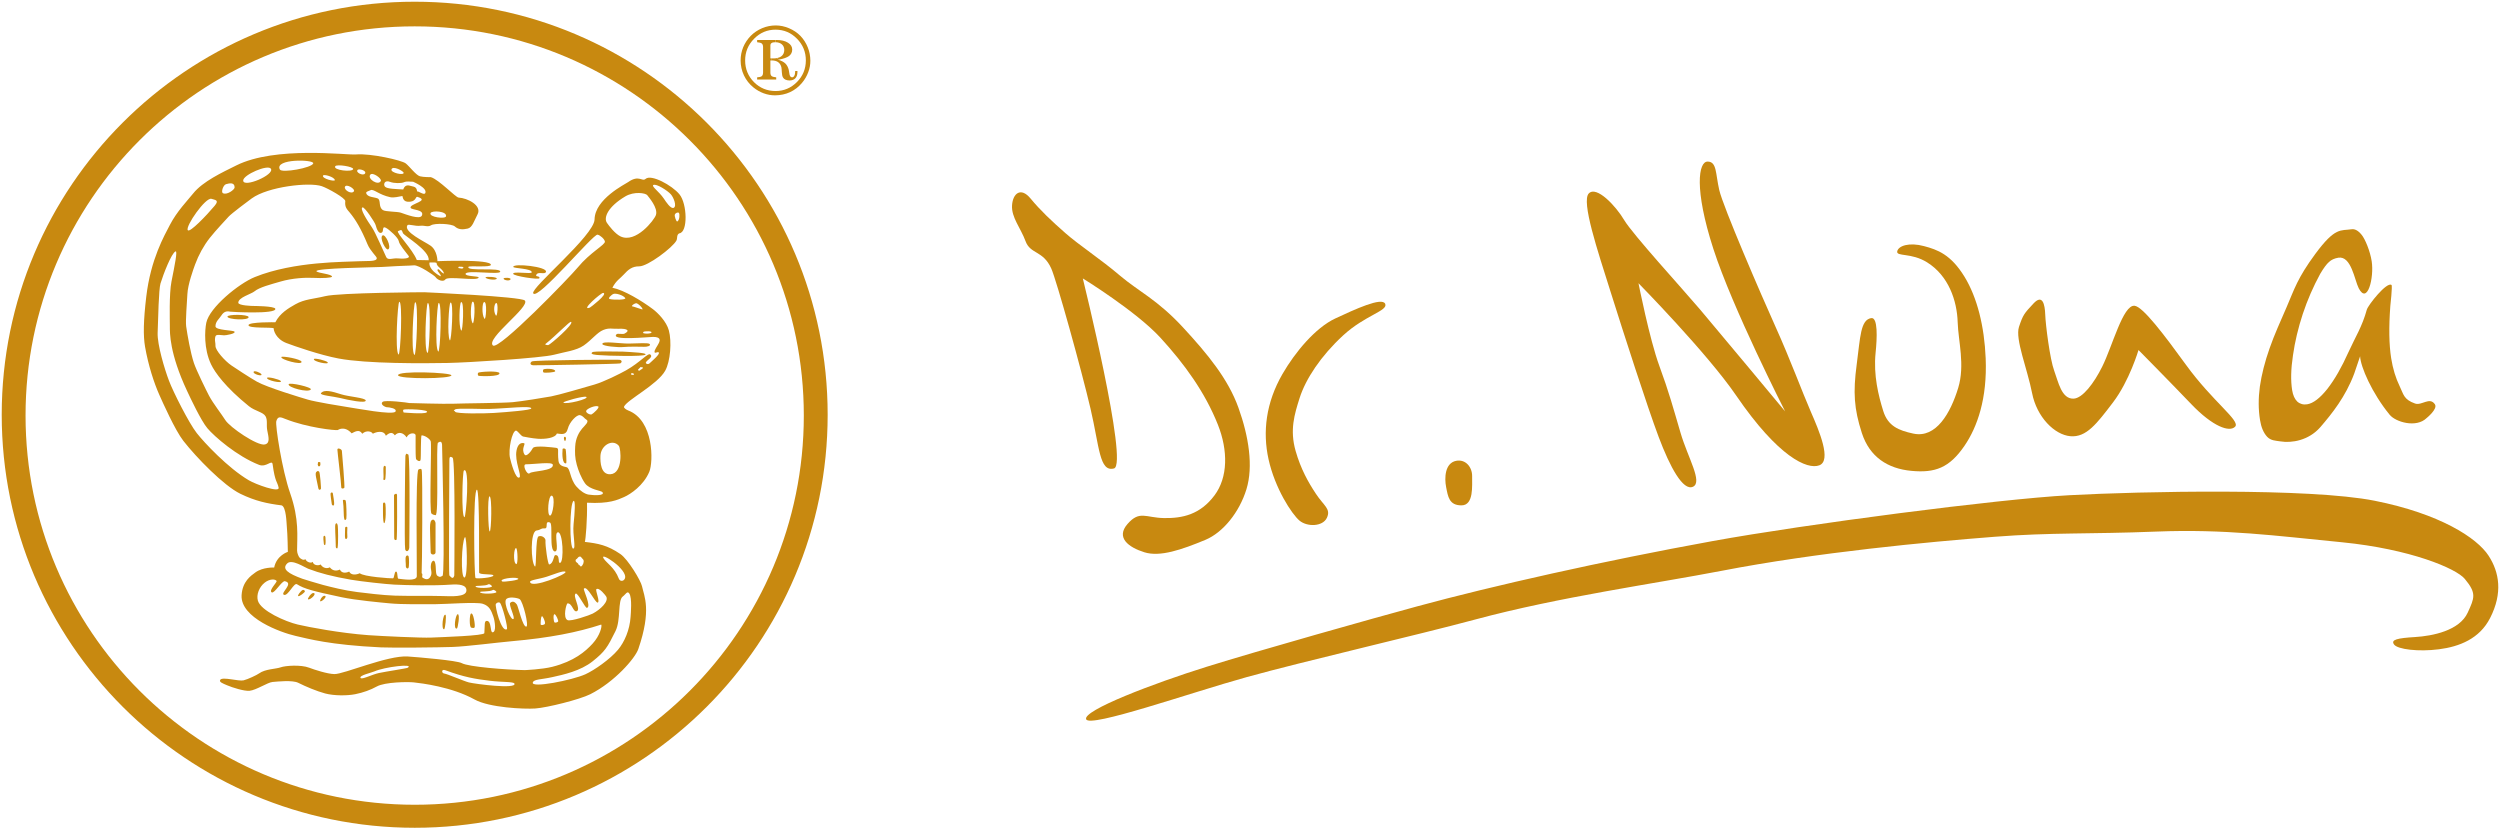
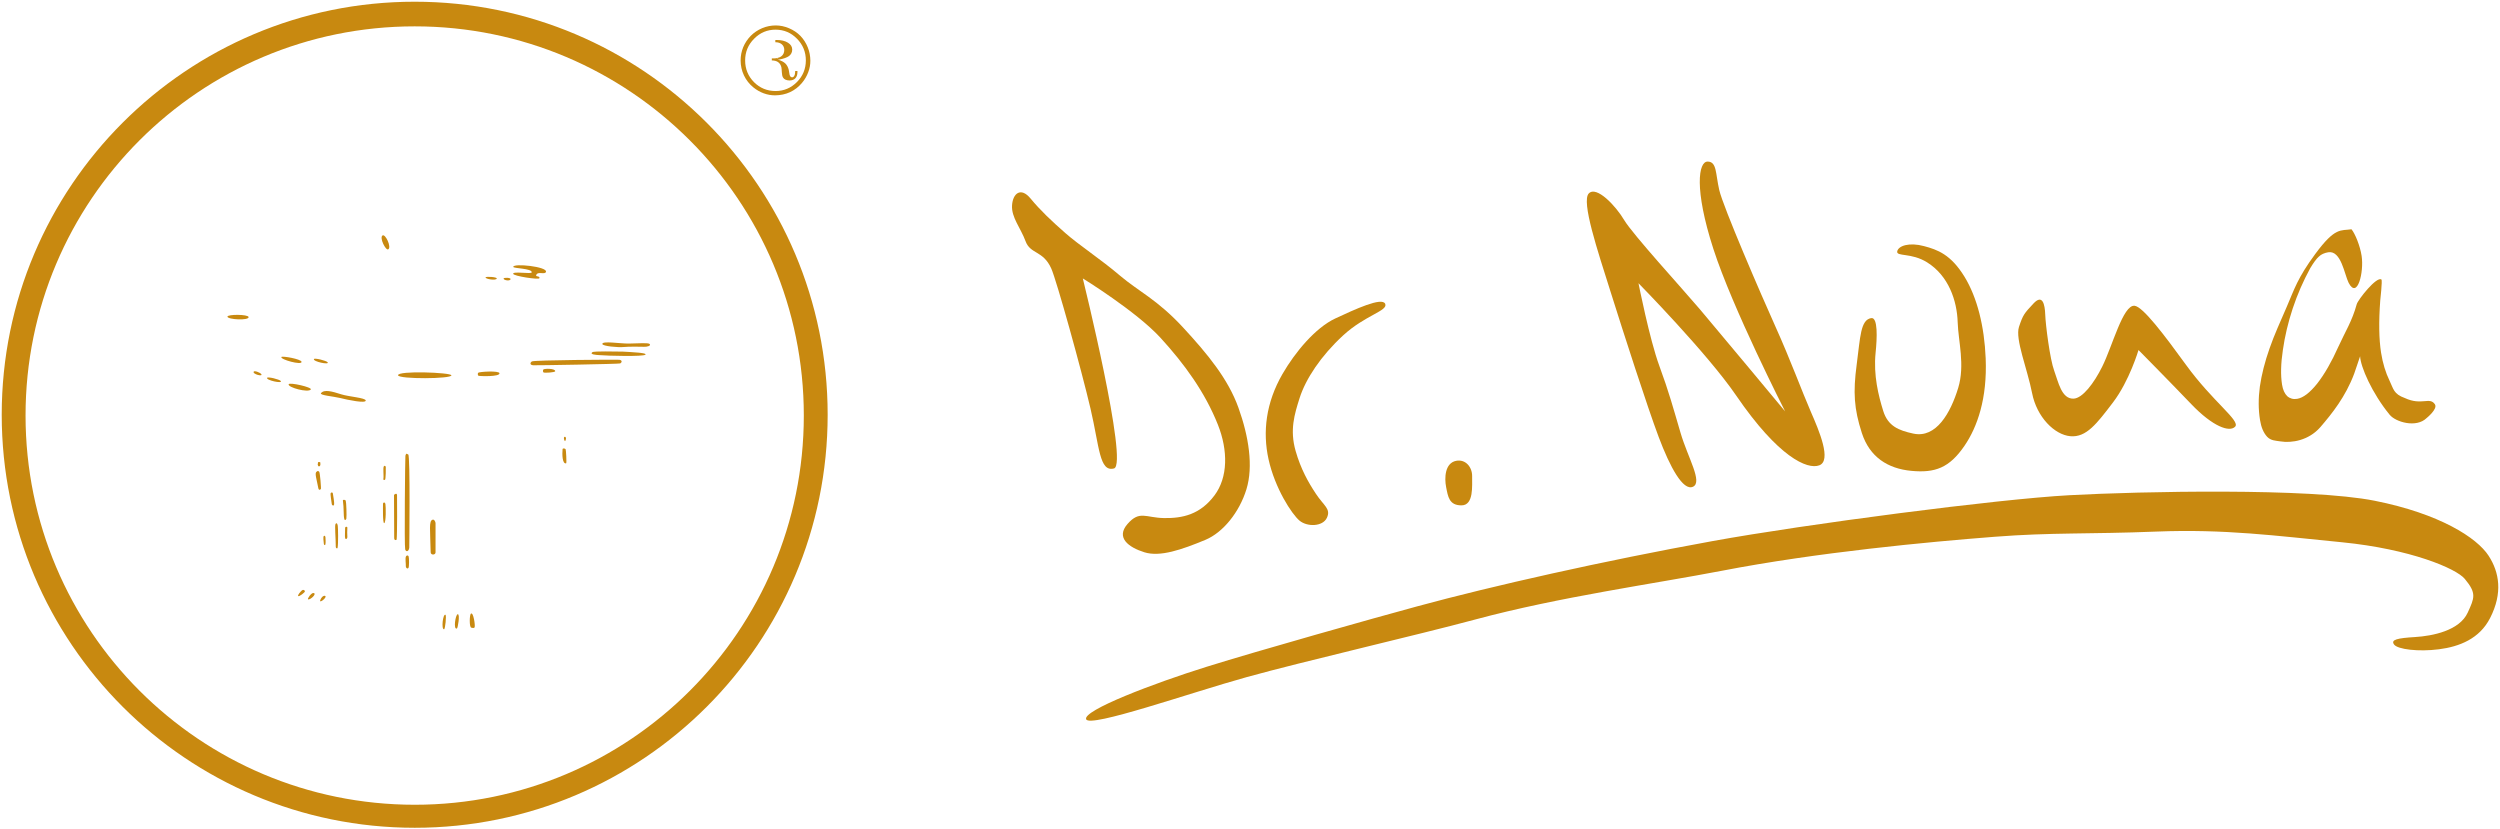
<svg xmlns="http://www.w3.org/2000/svg" version="1.1" id="Layer_1" x="0px" y="0px" width="363.498px" height="120.608px" viewBox="0 0 363.498 120.608" style="enable-background:new 0 0 363.498 120.608;" xml:space="preserve">
  <style type="text/css">

	.st0{fill:#C88910;}

</style>
  <g id="XMLID_1_">
    <g>
      <path class="st0" d="M201.406,44.172c0.462,1.025-2.905,1.639-6.122,4.602c-3.218,2.967-5.441,6.307-6.336,9.146    c-0.723,2.293-1.444,4.593-0.563,7.657c0.748,2.612,1.821,4.521,2.946,6.22c1.16,1.759,2.207,2.181,1.602,3.488    c-0.606,1.309-2.885,1.349-3.999,0.402c-1.111-0.944-3.558-4.677-4.492-8.92c-0.872-3.97-0.384-8.204,2.029-12.386    c1.828-3.165,4.788-6.726,7.673-8.072C197.034,44.96,200.941,43.154,201.406,44.172z" />
      <path class="st0" d="M288.716,52.102c0.241,5.838-1.206,9.975-3.085,12.722c-2.197,3.213-4.287,3.964-7.715,3.639    c-3.426-0.32-6.076-2.003-7.209-5.519c-1.131-3.516-1.284-5.859-0.747-9.924c0.535-4.056,0.55-6.497,2.105-6.767    c0.999-0.175,0.868,2.893,0.644,5.064c-0.328,3.256,0.424,6.231,1.111,8.433c0.684,2.205,2.24,2.833,4.363,3.292    c3.346,0.732,5.434-3.03,6.533-6.62c1.022-3.332,0.012-6.858-0.069-9.534c-0.096-3.216-1.343-6.804-4.445-8.741    c-2.32-1.452-4.508-0.794-4.347-1.607c0.172-0.805,1.748-1.339,3.904-0.753c1.959,0.521,3.891,1.216,5.871,4.44    C287.493,43.264,288.528,47.475,288.716,52.102z" />
      <path class="st0" d="M211.724,67.003c1.362-0.266,2.341,0.902,2.323,2.245c-0.024,1.341,0.271,4.222-1.542,4.231    c-1.813,0.011-1.968-1.286-2.238-2.647C210,69.471,210.086,67.328,211.724,67.003z" />
      <path class="st0" d="M180.069,59.284c1.502,4.181,2.182,8.521,1.164,11.849c-1.019,3.326-3.391,6.287-5.968,7.361    c-3.423,1.421-6.581,2.525-8.876,1.806c-2.293-0.721-4.196-2.122-2.439-4.125c1.754-2,2.623-0.893,5.311-0.848    c2.685,0.042,5.242-0.513,7.328-3.303c1.971-2.627,1.971-6.544,0.5-10.255c-1.868-4.711-4.848-8.827-8.357-12.658    c-3.513-3.837-11.29-8.629-11.29-8.629s6.675,27.053,4.537,27.629c-2.137,0.572-2.114-3.123-3.418-8.696    c-1.3-5.57-4.93-18.643-5.707-20.375c-1.187-2.646-3.033-2.052-3.738-3.967c-0.701-1.912-2.073-3.458-1.966-5.203    c0.106-1.745,1.274-2.728,2.691-1.008c1.417,1.724,3.077,3.285,5.075,5.039c1.999,1.758,5.174,3.825,7.898,6.15    c2.699,2.299,5.444,3.494,9.194,7.554C175.621,51.519,178.565,55.1,180.069,59.284z" />
      <path class="st0" d="M259.558,59.817c-0.117-0.231-7.657-15.018-10.443-23.65c-2.812-8.706-2.163-12.699-0.819-12.673    c1.342,0.02,1.126,1.699,1.68,4.131c0.556,2.433,6.103,15.273,8.213,19.953c2.117,4.688,3.874,9.473,5.105,12.292    c1.235,2.822,3.045,7.104,1.229,7.788c-1.732,0.656-5.946-1.175-12.074-10.134c-4.214-6.169-14.215-16.344-14.215-16.344    s1.614,8.164,3.021,11.988c1.41,3.825,2.028,6.143,3.096,9.769c1.069,3.634,3.254,7.156,1.81,7.832    c-1.44,0.668-3.336-2.835-5.001-7.259c-1.661-4.424-5.062-14.976-6.973-21.051c-1.919-6.079-4.298-13.176-3.178-14.334    c1.124-1.162,3.928,1.81,5.146,3.874c1.222,2.059,8.517,10.035,11.029,12.995C249.667,47.918,259.375,59.598,259.558,59.817z" />
-       <path class="st0" d="M354.033,58.783c0.457,0.677-1.213,2.009-1.213,2.009c-1.504,1.467-4.501,0.574-5.367-0.489    c-2.581-3.16-4.232-6.984-4.295-8.5l-0.86,2.53c-1.261,3.362-3.242,5.83-4.936,7.791c-1.699,1.93-4.149,2.322-5.786,2.056    c-0.738-0.115-1.389-0.106-1.934-0.672c-0.525-0.57-0.873-1.388-1.039-2.451c-0.245-1.513-0.25-3.133-0.02-4.861    c0.252-1.727,0.717-3.57,1.408-5.534c0.689-1.988,1.617-4.003,2.517-6.09c1.071-2.483,1.529-4.116,4.118-7.628    c2.941-3.996,3.721-3.361,5.277-3.608c0.484-0.078,0.975,0.187,1.466,0.791c0.507,0.599,1.251,2.383,1.476,3.874    c0.36,2.366-0.621,6.365-1.891,3.906c-0.603-1.186-1.08-4.731-2.955-4.438c-0.569,0.096-1.033,0.302-1.368,0.628    c-0.348,0.298-0.769,0.872-1.269,1.708c-1.011,1.854-1.86,3.8-2.539,5.842c-0.663,2.008-1.141,4.017-1.429,6.026    c-0.3,1.983-0.339,3.665-0.12,5.048c0.12,0.741,0.369,1.302,0.756,1.675c0.398,0.348,0.883,0.477,1.436,0.386    c0.872-0.138,1.842-0.878,2.917-2.219c1.067-1.367,2.093-3.151,3.074-5.347c1.004-2.204,2.014-3.759,2.674-6.186    c0.188-0.672,2.908-4.115,3.594-3.596c0.157,0.122-0.174,3.053-0.174,3.053c-0.229,3.09-0.188,5.619,0.12,7.58    c0.246,1.544,0.662,2.91,1.241,4.096c0.573,1.174,0.567,1.918,2.228,2.507C352.122,59.018,353.269,57.65,354.033,58.783z" />
+       <path class="st0" d="M354.033,58.783c0.457,0.677-1.213,2.009-1.213,2.009c-1.504,1.467-4.501,0.574-5.367-0.489    c-2.581-3.16-4.232-6.984-4.295-8.5l-0.86,2.53c-1.261,3.362-3.242,5.83-4.936,7.791c-1.699,1.93-4.149,2.322-5.786,2.056    c-0.738-0.115-1.389-0.106-1.934-0.672c-0.525-0.57-0.873-1.388-1.039-2.451c-0.245-1.513-0.25-3.133-0.02-4.861    c0.252-1.727,0.717-3.57,1.408-5.534c0.689-1.988,1.617-4.003,2.517-6.09c1.071-2.483,1.529-4.116,4.118-7.628    c2.941-3.996,3.721-3.361,5.277-3.608c0.507,0.599,1.251,2.383,1.476,3.874    c0.36,2.366-0.621,6.365-1.891,3.906c-0.603-1.186-1.08-4.731-2.955-4.438c-0.569,0.096-1.033,0.302-1.368,0.628    c-0.348,0.298-0.769,0.872-1.269,1.708c-1.011,1.854-1.86,3.8-2.539,5.842c-0.663,2.008-1.141,4.017-1.429,6.026    c-0.3,1.983-0.339,3.665-0.12,5.048c0.12,0.741,0.369,1.302,0.756,1.675c0.398,0.348,0.883,0.477,1.436,0.386    c0.872-0.138,1.842-0.878,2.917-2.219c1.067-1.367,2.093-3.151,3.074-5.347c1.004-2.204,2.014-3.759,2.674-6.186    c0.188-0.672,2.908-4.115,3.594-3.596c0.157,0.122-0.174,3.053-0.174,3.053c-0.229,3.09-0.188,5.619,0.12,7.58    c0.246,1.544,0.662,2.91,1.241,4.096c0.573,1.174,0.567,1.918,2.228,2.507C352.122,59.018,353.269,57.65,354.033,58.783z" />
      <path class="st0" d="M361.844,80.809c1.557,2.404,2.074,5.411,0.219,9.045c-1.537,3.021-4.462,4.167-7.441,4.551    c-2.982,0.386-6.009,0.014-6.525-0.691c-0.525-0.706,0.471-0.929,3.04-1.087c2.57-0.155,6.483-0.941,7.669-3.557    c0.97-2.14,1.326-2.794-0.43-4.902c-1.27-1.528-7.942-4.339-17.83-5.32c-9.721-0.957-17.122-1.947-26.986-1.557    c-9.863,0.392-15.286,0.115-23.518,0.754c-9.707,0.752-25.747,2.252-39.712,4.95c-9.698,1.871-23.6,3.787-35.819,7.077    c-8.296,2.235-25.076,6.112-33.263,8.386c-8.184,2.269-22.809,7.413-23.325,6.124c-0.517-1.288,9.84-5.233,17.502-7.628    c7.662-2.39,24.248-7.06,30.698-8.808c10.875-2.952,26.874-6.562,42.897-9.475c13.559-2.463,41.473-6.106,51.861-6.667    c10.385-0.566,34.953-1.081,44.394,0.805C354.709,74.686,360.137,78.173,361.844,80.809z" />
      <path class="st0" d="M317.845,53.051c3.907,5.384,7.942,8.126,7.144,8.984c-0.802,0.856-3.23,0.02-6.391-3.285    c-3.163-3.306-7.66-7.856-7.66-7.856s-1.318,4.475-3.701,7.605c-2.383,3.13-3.883,5.12-6.198,4.927    c-2.314-0.201-4.895-2.785-5.575-6.269c-0.676-3.484-2.492-7.852-1.906-9.625c0.588-1.772,0.764-1.964,2.102-3.396    c1.332-1.434,1.663,0.125,1.715,1.601c0.049,1.473,0.688,6.528,1.305,8.17c0.605,1.636,1.059,4.116,2.813,4.055    c1.295-0.042,2.969-2.228,4.176-4.673c1.488-2.992,3.012-8.963,4.678-8.833C311.544,44.545,314.645,48.641,317.845,53.051z" />
      <path class="st0" d="M117.449,6.885c0.252,0.618,0.369,1.268,0.377,1.945c0,0.556-0.096,1.113-0.312,1.677    c-0.209,0.557-0.506,1.072-0.904,1.543c-0.492,0.586-1.067,1.036-1.748,1.352c-0.662,0.304-1.384,0.454-2.175,0.46    c-0.556,0-1.097-0.093-1.642-0.293c-0.536-0.199-1.025-0.476-1.488-0.849c-0.599-0.483-1.059-1.069-1.387-1.757    c-0.32-0.676-0.481-1.397-0.484-2.175c0-0.665,0.123-1.308,0.375-1.927c0.26-0.62,0.627-1.171,1.103-1.657    c0.471-0.469,1.018-0.837,1.649-1.107c0.627-0.265,1.277-0.391,1.959-0.399c0.668,0,1.318,0.135,1.956,0.408    c0.644,0.271,1.19,0.641,1.655,1.112C116.842,5.697,117.191,6.247,117.449,6.885z M117.17,8.788c0-1.227-0.425-2.276-1.29-3.156    c-0.855-0.879-1.892-1.313-3.107-1.32c-1.212,0-2.255,0.435-3.127,1.32c-0.867,0.873-1.303,1.922-1.303,3.156    c0,1.233,0.43,2.283,1.283,3.153c0.859,0.859,1.896,1.288,3.136,1.294c1.21,0,2.251-0.435,3.113-1.308    C116.739,11.058,117.164,10.015,117.17,8.788z" />
      <path class="st0" d="M113.682,6.447c-0.228-0.2-0.542-0.304-0.949-0.308V5.815h0.184c0.687,0,1.236,0.132,1.652,0.394    c0.413,0.256,0.618,0.589,0.618,1c0,0.394-0.159,0.705-0.471,0.943c-0.292,0.212-0.77,0.383-1.431,0.51l-0.317-0.214    c0.258-0.05,0.476-0.141,0.648-0.276c0.273-0.212,0.412-0.512,0.418-0.906C114.029,6.923,113.918,6.652,113.682,6.447z" />
      <path class="st0" d="M112.456,8.495c0.185,0,0.357-0.015,0.512-0.046l0.317,0.214c-0.044,0.007-0.088,0.017-0.133,0.024    c0.46,0.135,0.798,0.316,1.042,0.548c0.231,0.231,0.395,0.538,0.492,0.927c0.024,0.103,0.044,0.252,0.074,0.451    c0.047,0.417,0.168,0.621,0.401,0.632c0.129,0,0.232-0.065,0.322-0.207c0.083-0.138,0.129-0.316,0.129-0.554    c0,0,0-0.012,0.001-0.047c0-0.037,0-0.072,0.011-0.114h0.323V10.5c0,0.371-0.103,0.664-0.304,0.885    c-0.196,0.207-0.477,0.306-0.836,0.316c-0.225,0-0.419-0.04-0.6-0.117c-0.159-0.07-0.282-0.179-0.366-0.328    c-0.099-0.17-0.146-0.428-0.167-0.785c-0.014-0.342-0.036-0.569-0.062-0.692c-0.081-0.328-0.234-0.569-0.472-0.744    c-0.227-0.161-0.536-0.242-0.919-0.248V8.495c0.04,0,0.073,0,0.109,0H112.456z" />
-       <path class="st0" d="M112.18,8.495c0.014,0,0.027,0,0.041,0v0.293h-0.208v1.755c0,0.245,0.058,0.412,0.179,0.515    c0.118,0.099,0.342,0.153,0.669,0.187v0.319h-2.774v-0.319c0.328-0.017,0.547-0.074,0.676-0.174    c0.123-0.101,0.179-0.271,0.187-0.527V6.86c0-0.249-0.06-0.42-0.182-0.53c-0.109-0.094-0.342-0.161-0.681-0.191V5.815h2.646v0.324    c-0.246,0-0.422,0.036-0.55,0.122c-0.112,0.07-0.17,0.193-0.17,0.363v1.859C112.07,8.482,112.119,8.482,112.18,8.495z" />
      <path class="st0" d="M94.451,50.011c0.293,0.264-0.445,0.456-0.833,0.411c-0.335-0.032-2.369-0.029-2.902,0.032    c-0.826,0.091-3.138-0.122-3.138-0.443c0-0.483,2.591-0.04,3.847-0.058C92.967,49.921,94.238,49.821,94.451,50.011z" />
      <path class="st0" d="M92.81,51.273c0.205,0.023,1.226,0.106,1.034,0.298c-0.295,0.294-5.447,0.176-6.813,0.056    c-0.336-0.026-1.335-0.083-0.913-0.412c0.242-0.193,3.253-0.091,4.442-0.091C90.724,51.124,92.468,51.235,92.81,51.273z" />
      <path class="st0" d="M90.027,52.31c0.379,0.029,0.501,0.325,0.147,0.532c-0.155,0.086-12.231,0.296-12.647,0.267    c-0.55-0.04-0.443-0.416-0.178-0.562C77.697,52.351,89.538,52.271,90.027,52.31z" />
      <path class="st0" d="M82.244,65.317c0.049,0.065,0.172,2.032,0.071,2.053c-0.569,0.12-0.586-1.335-0.518-2.053    C81.813,65.127,82.161,65.202,82.244,65.317z" />
      <path class="st0" d="M82.279,63.63c0.071,0.12-0.076,0.574-0.147,0.502c-0.099-0.089-0.25-0.554-0.032-0.621    C82.196,63.48,82.244,63.579,82.279,63.63z" />
      <path class="st0" d="M78.996,53.735c0.141-0.169,1.745-0.181,1.732,0.234c-0.006,0.194-1.516,0.267-1.691,0.189    C78.928,54.113,78.924,53.813,78.996,53.735z" />
      <path class="st0" d="M74.627,38.803c0-0.563,5.004-0.03,4.756,0.725c-0.157,0.483-1.232-0.171-1.432,0.504    c-0.063,0.229,0.613,0.074,0.471,0.428c-0.093,0.238-3.769-0.314-3.809-0.65c-0.049-0.415,2.682,0.086,2.702-0.216    C77.35,39.012,74.627,39.043,74.627,38.803z" />
      <path class="st0" d="M73.219,40.506c0-0.181,1.077-0.144,1.017,0.078C74.159,40.931,73.219,40.744,73.219,40.506z" />
-       <path class="st0" d="M62.321,37.841c0.235-1.364-3.563-3.562-3.731-3.941c-0.184-0.413-0.117-0.594-0.71-0.298    c-0.36,0.181,2.132,2.667,2.724,4.205C61.494,37.807,62.027,37.841,62.321,37.841z M62.469,38.163    c-0.088,0.083-0.147,1.098,1.601,2.015c0.163-0.222-0.679-0.844-0.415-1.004c0.23-0.148,0.415,0.469,0.916,0.604    c-0.208-0.755-1.092-0.934-1.092-1.555C63.268,38.163,63.209,38.132,62.469,38.163z M68.113,38.803    c-0.355,0.711,4.788,0.021,4.615,0.711c-0.117,0.474-4.916-0.296-5.034,0.296c-0.081,0.408,1.919,0.315,1.9,0.531    c-0.064,0.595-4.463-0.261-4.846,0.293c-0.267,0.396-1.113,0.126-1.435-0.361c-0.127-0.193-2.412-1.754-3.124-1.693    c-1.063,0.083-1.11,0.015-4.617,0.235c-0.925,0.058-9.968,0.164-9.554,0.638c0.24,0.273,2.252,0.389,2.252,0.768    c0,0.181-1.382,0.252-2.726,0.181c-1.125-0.061-3.039,0.035-4.738,0.531c-1.421,0.416-3.08,0.828-3.791,1.42    c-0.498,0.412-2.368,0.889-2.368,1.662c0,0.433,2.131,0.471,2.131,0.471s3.197,0.003,3.256,0.42    c0.108,0.815-6.436,0.442-6.571,0.41c-0.536-0.12-0.938,0.006-1.301,0.592c-0.301,0.472-0.832,0.831-0.832,1.539    c0,0.595,2.557,0.546,2.758,0.77c0.263,0.299-1.306,0.558-1.513,0.538c-1.185-0.123-1.229-0.08-1.305,0.412    c-0.061,0.413,0.073,0.648,0.06,1.128c-0.015,0.643,1.364,2.188,2.311,2.838c0.424,0.294,2.759,1.83,3.73,2.371    c1.482,0.831,6.399,2.312,7.406,2.607c1.042,0.312,4.92,0.957,5.685,1.066c1.242,0.177,6.751,1.247,7.048,0.654    c0.229-0.458-0.954-0.606-1.144-0.612c-0.234,0.051-1.177-0.377-0.73-0.787c0.333-0.309,3.692,0.109,3.87,0.171    c0,0,5.168,0.158,6.443,0.099c1.455-0.063,7.186-0.093,8.606-0.225c1.35-0.129,4.46-0.641,5.58-0.84    c1.004-0.178,4.728-1.267,6.28-1.716c1.42-0.416,3.701-1.56,4.617-2.074c2.102-1.185,3.185-2.607,3.535-2.292    c0.451,0.405-0.535,0.776-0.662,1.165c-0.041,0.134,0.293,0.357,0.561,0.091c0.252-0.25,1.602-1.362,1.304-1.572    c-0.199-0.135-0.53,0.199-0.595-0.026c-0.159-0.603,1.898-2.222-0.234-2.225c-0.592,0-6.335,0.597-5.274-0.403    c0.135-0.126,0.895,0.049,1.125-0.071c0.813-0.405,0.536-0.77-0.884-0.708c-0.917,0.038-1.297-0.181-2.191,0.173    c-0.89,0.358-1.661,1.425-2.84,2.254c-1.095,0.761-2.849,0.948-4.323,1.347c-1.797,0.483-12.501,1.139-15.463,1.196    c-3.444,0.072-11.785,0.123-15.87-0.65c-2.672-0.502-6.379-1.791-7.584-2.249c-1.54-0.594-1.878-1.885-1.836-2.137    c-0.319-0.205-3.739,0.063-3.67-0.471c0.059-0.476,3.907-0.413,3.907-0.413c0.652-1.305,1.912-2.049,2.902-2.606    c1.362-0.773,2.665-0.773,4.325-1.185c2.058-0.515,14.421-0.574,14.421-0.574s14.114,0.632,14.626,1.205    c0.805,0.908-5.713,5.529-4.647,6.536c0.825,0.776,11.195-9.952,12.336-11.34c1.806-2.199,4.011-3.297,3.95-3.768    c-0.045-0.348-0.667-0.926-1.066-1.004c-0.638-0.129-8.75,9.659-9.356,8.529c-0.412-0.77,8.882-8.414,8.919-10.745    c0.049-2.967,4.447-5.119,4.881-5.427c1.598-1.124,2.014,0,2.544-0.471c0.799-0.708,3.819,0.917,4.92,2.248    c1.126,1.367,1.256,5.537-0.026,5.674c-0.424,0.193-0.24,0.728-0.419,1.056c-0.566,1.031-4.174,3.758-5.411,3.743    c-1.023-0.012-1.608,0.488-2.246,1.195c-0.541,0.603-1.081,0.833-1.652,1.914c1.698,0.34,4.271,1.9,5.903,3.122    c0.709,0.535,1.955,1.778,2.309,3.082c0.436,1.594,0.234,4.495-0.532,5.863c-1.122,2.017-5.505,4.205-5.982,5.215    c-0.089,0.197,0.348,0.466,0.615,0.568c3.739,1.438,3.652,7.49,3.056,8.91c-0.83,1.989-2.723,3.257-3.669,3.674    c-0.922,0.402-2.132,1.003-5.388,0.824c0.055,2.43-0.202,5.419-0.314,5.698c1.915,0.226,3.272,0.465,5.169,1.768    c1.105,0.758,2.959,3.851,3.141,4.679c0.305,1.431,1.421,3.436-0.535,9.126c-0.468,1.365-3.466,4.8-6.987,6.574    c-1.543,0.776-6.278,1.952-7.996,2.075c-1.657,0.109-6.696-0.123-8.825-1.308c-3.336-1.851-7.757-2.366-8.827-2.486    c-0.866-0.097-4.204-0.061-5.387,0.592c-0.908,0.501-1.965,0.888-3.14,1.124c-1.185,0.235-3.08,0.235-4.369-0.106    c-1.244-0.334-2.81-0.995-3.921-1.552c-0.831-0.415-3.023-0.181-3.734-0.119c-0.709,0.061-2.367,1.185-3.341,1.282    c-0.762,0.073-2.462-0.454-3.285-0.809c-0.64-0.273-1.191-0.473-0.971-0.792c0.327-0.477,2.682,0.257,3.393,0.081    c0.602-0.147,1.926-0.77,2.251-1.008c0.888-0.65,2.436-0.63,3.14-0.885c0.652-0.239,2.901-0.415,4.145,0.058    c0.73,0.281,2.648,0.908,3.663,0.925c1.37,0.027,7.768-2.759,10.684-2.558c1.604,0.109,7.145,0.583,7.832,0.966    c0.979,0.548,6.488,0.966,9.177,1.015c0,0,2.524-0.106,3.988-0.48c3.186-0.809,4.811-2.234,5.842-3.349    c1.11-1.2,1.42-2.582,1.277-2.794c-3.432,1.124-7.451,1.93-13.086,2.428c-2.021,0.179-6.454,0.753-8.533,0.828    c-2.07,0.073-8.64,0.144-10.419,0.061c-7.461-0.357-10.541-1.247-12.378-1.661c-2.208-0.5-8.07-2.641-7.877-5.924    c0.118-2.012,1.362-2.843,2.012-3.317c1.093-0.792,2.724-0.709,2.724-0.709c0.355-1.777,1.988-2.276,1.988-2.276    s-0.032-2.521-0.15-3.704c-0.049-0.481-0.081-2.828-0.755-3.057c-2.09-0.261-3.807-0.621-5.997-1.684    c-2.427-1.182-6.398-5.274-8.293-7.701c-1.195-1.532-3.021-5.628-3.494-6.694c-0.769-1.73-1.598-4.268-2.073-6.99    c-0.275-1.578-0.237-3.794,0.178-7.284c0.648-5.476,2.644-8.893,3.434-10.425c1.009-1.958,2.591-3.581,3.377-4.563    c1.42-1.777,4.26-3.079,6.275-4.085c5.687-2.843,15.991-1.48,17.413-1.598c2.134-0.179,6.629,0.837,7.227,1.302    c0.533,0.415,1.5,1.725,2.07,1.874c0.535,0.141,1.585,0.125,1.585,0.125c1.2,0.371,3.595,2.951,4.038,2.972    c1.25,0.065,3.443,1.131,2.744,2.448c-0.522,0.981-0.739,1.9-1.437,2.061c-0.767,0.176-1.359,0.141-1.866-0.316    c-0.442-0.396-2.928-0.515-3.466-0.161c-0.422,0.284-1.002,0-1.476,0.061c-0.893,0.113-1.795-0.317-1.956-0.061    c-0.59,0.946,2.522,2.363,3.375,2.961c0.995,0.703,1.001,2.216,1.001,2.252c0,0,7.768-0.326,7.768,0.533    C71.369,38.922,68.217,38.595,68.113,38.803z M98.476,32.205c0.358-0.205,0.372-1.075,0.238-1.242    c-0.115-0.149-0.477-0.031-0.592,0.235C98.027,31.406,98.346,32.282,98.476,32.205z M97.959,30.215    c0.476-0.238,0-1.48-0.413-1.958c-0.49-0.554-2.132-1.597-2.55-1.359c-0.326,0.187,0.833,0.948,1.529,1.983    C96.82,29.327,97.532,30.428,97.959,30.215z M95.372,31.259c0.338-1.043-1.072-2.615-1.262-2.879    c-0.219-0.31-1.9-0.595-3.195,0.178c-2.49,1.478-3.198,3.078-2.665,3.848c0.307,0.45,1.177,1.578,1.951,1.958    C92.442,35.455,95.146,31.967,95.372,31.259z M94.728,48.336c0.065-0.225-0.864-0.179-1.078-0.125    c-0.149,0.038-0.19,0.196-0.081,0.242C93.803,48.537,94.662,48.548,94.728,48.336z M93.037,53.885    c0.096-0.213,0.509-0.224,0.43-0.466l-0.343-0.05c-0.084,0.172-0.38,0.299-0.36,0.474L93.037,53.885z M92.011,44.563    c0.115,0,1.435,0.489,1.42,0.418c-0.061-0.328-0.585-0.763-0.829-0.876C92.355,43.993,91.58,44.563,92.011,44.563z M92.191,54.411    c-0.085-0.157-0.227-0.157-0.375-0.157c-0.008,0.072-0.134,0.135-0.038,0.207C91.895,54.493,92.106,54.587,92.191,54.411z     M91.686,89.686c0.032-0.489,0.239-2.708-0.178-3.375c-0.296-0.477-0.534,0.115-0.947,0.412c-0.785,0.561-0.257,3.388-1.068,5.036    c-1.186,2.409-1.547,2.969-3.316,4.388c-1.774,1.418-4.289,1.956-5.864,2.304c-1.598,0.361-2.682,0.29-2.843,0.773    c-0.298,0.888,5.777-0.339,7.64-1.183c1.305-0.594,3.585-2.179,4.74-3.557C90.799,93.352,91.566,91.582,91.686,89.686z     M88.662,43.481c0.668,0.155,2.386,0.12,2.252-0.129c-0.208-0.402-1.453-0.817-1.809-0.579    C88.881,42.923,88.297,43.397,88.662,43.481z M90.858,84.118c0.532-1.303-3.832-4.079-3.083-2.904    c0.416,0.653,1.588,1.306,2.194,2.904C90.146,84.592,90.682,84.541,90.858,84.118z M88.726,68.956    c1.906-0.083,1.56-3.78,1.244-4.147c-0.908-1.052-2.609-0.061-2.667,1.478C87.268,67.223,87.36,69.014,88.726,68.956z     M86.182,89.216c1.127-0.594,2.371-1.778,1.958-2.486c-0.067-0.117-1.007-1.365-1.423-1.069c-0.202,0.147,0.592,1.886,0.181,1.955    c-0.354,0.061-1.54-2.574-2-2.026c-0.134,0.161,1.111,2.56,0.46,2.794c-0.27,0.099-1.352-2.279-1.661-2.073    c-0.473,0.325,0.806,2.271,0.181,2.55c-0.535,0.235-0.664-1.185-1.365-1.127c-0.164,0.014-0.708,2.075,0,2.428    C82.995,90.401,85.751,89.447,86.182,89.216z M85.765,44.728c0.089-0.036,2.71-2.026,1.94-2.141    C87.412,42.541,84.29,45.271,85.765,44.728z M85.582,71.916c0.771,0.118,2.417,0.182,2.014-0.355    c-0.178-0.237-1.897-0.357-2.547-1.303c-0.57-0.831-0.961-1.868-1.182-2.667c-0.299-1.069-0.278-1.863-0.237-2.665    c0.059-1.227,0.574-2.093,1.007-2.606c0.386-0.46,1.121-1.033,0.595-1.323c-0.281-0.158-0.422-0.515-0.893-0.632    c-0.472-0.117-1.538,1.005-1.777,1.955c-0.27,1.08-1.029,0.738-1.596,0.712c-0.232,0.665-1.721,0.828-2.725,0.767    c-0.838-0.049-2.204-0.333-2.204-0.333c-0.383-0.175-0.624-0.685-1.004-0.866c-0.6,0.078-1.152,2.788-0.882,3.986    c0.143,0.624,0.831,3.194,1.373,2.833c0.369-0.251-0.723-2.363-0.425-3.901c0.153-0.811,0.528-1.198,1.075-1.083    c0.348,0.078-0.471,0.805,0.109,1.675c0.238,0.354,0.94-0.458,1.185-0.946c0.238-0.476,3.103-0.081,3.317-0.059    c0.59,0.059,0.237,0.293,0.415,1.894c0.08,0.728,0.712,0.823,1.166,0.928c0.574,0.129,0.472,1.688,1.44,2.808    C84.389,71.406,85.064,71.835,85.582,71.916z M86.027,60.248c0.209-0.097,1.242-1.01,0.947-1.157    c-0.399-0.2-1.642,0.316-1.746,0.65C85.139,60.016,85.793,60.353,86.027,60.248z M81.913,58.531    c0.325,0.343,3.896-0.558,3.315-0.83C84.876,57.533,81.79,58.401,81.913,58.531z M84.495,82.367    c0.269-0.181,0.451-0.621,0.341-0.957l-0.393-0.46c-0.398-0.126-0.424,0.298-0.708,0.389c-0.197,0.442,0.331,0.427,0.386,0.773    C84.32,82.129,84.305,82.367,84.495,82.367z M83.398,76.21c0.171-1.601,0.292-3.532,0-3.377c-0.591,0.328-0.623,6.936-0.056,6.934    C83.787,79.763,83.234,77.811,83.398,76.21z M79.717,50.175c0.271-0.042,3.793-3.078,3.32-3.377c-0.205-0.123-2.07,1.9-3.736,3.22    C79.177,50.114,79.563,50.201,79.717,50.175z M77.067,84.621c0.203,1.027,5.49-1.181,5.149-1.478    c-0.266-0.238-1.655,0.36-2.723,0.708C78.426,84.2,77.006,84.328,77.067,84.621z M81.45,81.839    c0.577-0.167,0.412-4.618-0.358-4.441c-0.594,0.135,0.299,2.84-0.417,2.782c-0.884-0.077-0.226-4.018-0.708-4.205    c-0.843-0.322-0.181,0.889-0.767,0.856c-0.653-0.038-0.451,0.19-1.183,0.304c-0.951,0.142-0.835,4.643-0.239,5.235    c0.251,0.26,0.058-4.205,0.53-4.383c0.515-0.193,1.026,0.273,1.007,0.592c-0.061,0.712,0.342,3.529,0.536,3.495    c0.646-0.117,0.641-1.343,0.884-1.359C81.508,80.654,81.034,81.957,81.45,81.839z M81.152,90.369    c0.09-0.117-0.328-1.063-0.533-1.063c-0.226,0-0.135,1.146,0.027,1.21C80.767,90.565,81.077,90.478,81.152,90.369z M77.006,68.809    c0.36-0.361,3.555-0.296,3.375-1.242c-0.083-0.466-2.723-0.059-3.906-0.059C75.854,67.507,76.653,69.163,77.006,68.809z     M79.968,74.968c0.413,0.055,0.829-2.844,0.238-2.902C79.727,72.018,79.494,74.909,79.968,74.968z M79.24,90.671    c0.076-0.264-0.331-1.178-0.457-1.069c-0.178,0.147-0.178,1.124-0.178,1.152C78.605,90.967,79.172,90.89,79.24,90.671z     M77.248,59.393c0.067-0.454-3.655,0-6.104,0.068c-1.201,0.035-4.615-0.152-4.96,0.067c-0.379,0.245-0.1,0.135,0,0.342    c0.153,0.308,4.205,0.266,5.619,0.173C73.94,59.905,77.216,59.632,77.248,59.393z M76.531,91.108    c0.396-0.083-0.492-3.673-0.974-3.996c-0.27-0.178-1.683-0.445-1.989,0.063c-0.349,0.587,0.708,3.021,1.067,2.838    c0.339-0.164-0.733-2.113-0.439-2.369c0.401-0.357,0.729-0.04,0.945,0.238C75.35,88.15,76.001,91.231,76.531,91.108z     M73.032,84.552c0.147,0.091,2.828-0.209,2.255-0.463C74.759,83.851,72.411,84.177,73.032,84.552z M75.055,82.016    c0.294,0.116,0.212-2.184,0-2.313C74.729,79.512,74.555,81.816,75.055,82.016z M68.171,99.223c0.952,0.237,6.93,1.005,6.632,0.181    c-0.104-0.31-1.679-0.193-3.555-0.419c-2.169-0.256-3.785-0.534-6.511-1.538c-0.577-0.213-0.542,0.428-0.181,0.474    C65.032,97.98,67.436,99.036,68.171,99.223z M73.69,91.496c0.232-0.123-0.684-3.591-1.005-3.851    c-0.167-0.135-0.476-0.026-0.592,0.181C71.943,88.088,72.862,91.939,73.69,91.496z M69.799,86.094    c0.034,0.327,2.41,0.26,2.381-0.018c-0.012-0.125-0.39-0.369-0.506-0.298C71.191,86.089,69.779,85.931,69.799,86.094z     M72.092,45.864c0.232,0.361,0.412-1.955,0.029-1.803C71.879,44.164,71.678,45.21,72.092,45.864z M71.609,91.936    c0.592,0,0.354-1.658,0.115-2.308c-0.282-0.787-0.521-1.521-1.539-1.839c-0.954-0.293-5.391,0.063-6.989,0.063    c-1.717,0-4.8,0.045-6.515-0.123c-1.244-0.116-4.963-0.457-6.99-0.889c-4.205-0.888-5.505-1.244-6.514-1.894    c-0.434-0.284-1.3,1.777-1.895,1.54c-0.592-0.239,1.523-1.681,0.141-1.978c-0.438-0.097-1.537,1.86-1.919,1.622    c-0.473-0.296,0.838-1.487,0.712-1.667c-0.188-0.273-0.981-0.334-1.719,0.245c-0.83,0.65-1.242,1.778-1.002,2.627    c0.416,1.475,4.024,3.059,5.801,3.475c1.573,0.371,6.158,1.242,10.246,1.543c1.971,0.143,7.809,0.413,9.121,0.354    c1.832-0.081,7.728-0.264,7.76-0.651c0.097-1.185-0.065-1.834,0.412-1.777C71.486,90.358,71.248,91.936,71.609,91.936z     M69.131,84.032c0.115,0.173,2.633-0.049,2.607-0.357c-0.027-0.278-2.003-0.049-2.074-0.416    c-0.044-0.224,0.115-11.965-0.314-12.055C68.756,71.075,68.944,83.749,69.131,84.032z M69.145,85.265    c0.038,0.325,2.41,0.261,2.383-0.017c-0.008-0.127-0.389-0.374-0.503-0.296C70.537,85.262,69.131,85.101,69.145,85.265z     M71.204,77.277c0.239,0,0.368-5.113-0.026-5.101C70.85,72.183,70.98,77.277,71.204,77.277z M70.431,46.337    c0.235,0.365,0.448-2.746-0.085-2.394C70.125,44.093,70.018,45.683,70.431,46.337z M68.718,46.987    c0.232,0.365,0.501-3.458-0.03-3.101C68.469,44.032,68.303,46.337,68.718,46.987z M67.817,85.892    c0.058-0.889-1.121-0.966-2.254-0.889c-2.484,0.181-6.395,0.091-8.231,0c-1.185-0.058-4.856-0.463-6.276-0.708    c-2.726-0.477-4.561-0.951-6.255-1.604c-0.527-0.203-2.369-1.442-3.043-0.767c-0.829,0.828,0.176,1.482,2.197,2.222    c0.105,0.04,2.019,0.641,3.007,0.902c1.19,0.309,3.124,0.808,5.002,1.038c1.342,0.164,3.652,0.457,5.429,0.518    c1.958,0.068,4.737,0,6.931,0.061C65.563,86.697,67.752,86.849,67.817,85.892z M67.533,83.971    c0.557-0.029,0.339-6.283,0.058-5.863C67.117,78.815,66.945,84,67.533,83.971z M67.533,75.202    c0.238,0.032,0.805-7.476-0.083-6.793C67.237,68.57,67.055,75.145,67.533,75.202z M67.186,39.063    c0.063-0.063,0.245-0.04,0.181-0.197c-0.153-0.135-0.387-0.056-0.583-0.093c-0.106-0.003-0.193,0.117-0.113,0.207L67.186,39.063z     M67.055,48.054c0.232,0.366,0.506-4.462-0.026-4.11C66.811,44.093,66.645,47.403,67.055,48.054z M66.053,83.675    c0,0,0.176-16.82-0.24-17.12c-0.408-0.289-0.477-0.046-0.472,0.36c0.007,0.328-0.125,16.634,0,16.76    C65.574,83.909,65.875,84.328,66.053,83.675z M65.402,49.477c0.227,0.36,0.622-5.829,0.09-5.472    C65.273,44.15,64.986,48.823,65.402,49.477z M64.85,31.458c0.178-0.773-2.068-0.889-2.249-0.477    C62.346,31.581,64.754,31.874,64.85,31.458z M64.338,83.732c0.41-0.235-0.063-19.071-0.063-19.071    c-0.052-0.502-0.246-0.513-0.592-0.293c-0.31,0.196,0.152,10.626-0.355,10.541c-0.231-0.038-0.375-0.061-0.592-0.238    c-0.354-0.296,0.061-10.148-0.117-10.538c-0.17-0.371-0.852-0.817-1.303-0.833c-0.182,0-0.073,3.377-0.178,3.616    c-0.147,0.328-0.635-0.083-0.651-0.181c-0.108-0.633-0.034-3.045-0.058-3.435c-0.029-0.44-1.009-0.412-1.305,0.299    c-0.474-0.71-1.185-0.888-1.718-0.299c-0.328-0.474-0.71-0.474-1.303,0.061c-0.296-0.888-1.481-0.535-1.894-0.296    c-0.127-0.296-0.887-0.592-1.54,0c-0.415-0.711-1.066-0.296-1.54-0.058c-1.064-1.185-2.015-0.477-2.015-0.477    c-0.381,0.083-4.439-0.354-7.58-1.596c-0.721-0.29-1.123-0.477-1.359,0.296C40,61.79,41.01,68.354,42.187,71.709    c1.344,3.836,1.008,6.304,1.008,8.353c0,0.357,0.242,0.949,0.417,1.072c0.144,0.096,0.472,0.406,0.797,0.17    c0.147,0.416,0.828,0.653,1.065,0.386c0.089,0.531,0.831,0.591,1.155,0.384c0.237,0.443,0.83,0.683,1.331,0.415    c0.387,0.531,0.978,0.563,1.455,0.326c0.323,0.682,1.092,0.417,1.36,0.296c0.235,0.533,0.977,0.502,1.54,0.237    c0.532,0.503,4.5,0.77,4.829,0.741c0.181-0.012,0.188-0.94,0.41-0.978c0.325-0.059,0.152,1.01,0.384,1.036    c0.664,0.065,2.615,0.413,2.665-0.353c0.038-0.571-0.207-15.205,0.237-15.52c0.05-0.032,0.417-0.236,0.474,0.061    c0.164,0.818,0.058,14.615-0.008,15.009c0.278,0.181-0.092,0.513,0.187,0.688c0.438,0.27,0.784,0.238,1.005-0.061    c0.515-0.698,0-1.066,0.178-1.955c0.071-0.367,0.413-0.768,0.58-0.226c0.205,0.67,0.011,1.765,0.367,1.942    C63.834,83.839,63.893,83.986,64.338,83.732z M63.717,51.112c0.304,0.302,0.588-7.405,0.055-7.051    C63.553,44.208,63.182,50.579,63.717,51.112z M62.145,51.311c0.302,0.307,0.576-7.592,0.044-7.238    C61.967,44.222,61.612,50.778,62.145,51.311z M62.018,59.973c0.692-0.446-3.2-0.534-3.344-0.413    c-0.132,0.117-0.044,0.293,0.02,0.418C58.693,59.978,61.598,60.244,62.018,59.973z M61.832,28.081    c0.374-0.75-1.776-1.659-1.776-1.659c-0.401,0.026-0.838-0.135-1.372,0.093c-0.345,0.146-1.388,0.16-1.967-0.07    c-0.808-0.319-1.016,0.371-0.749,0.687c0.298,0.357,1.727,0.348,2.665,0.417c0.179-0.535,0.518-0.702,1.051-0.524    c0.393,0.132,0.903,0.049,0.963,0.822C60.774,27.717,61.656,28.439,61.832,28.081z M61.345,31.338    c0.387-0.897-1.534-0.788-1.645-1.125c-0.199-0.603,2.958-1.008,0.948-1.601c-0.239,0-0.179,0.831-1.422,0.715    c-0.671-0.065-0.709-0.829-0.709-0.829c-0.487,0.076-1.224,0.294-1.778,0.175c-1.658-0.355-2.43-1.246-2.856-1.021    c-0.276,0.148-0.697,0.194-0.636,0.428c0.148,0.615,1.196,0.568,1.657,0.77c0.535,0.239,0.059,1.243,0.777,1.7    c0.386,0.248,2.065,0.197,2.6,0.375C58.968,31.156,61.064,31.989,61.345,31.338z M60.249,51.608    c0.305,0.306,0.638-8.007,0.103-7.651C60.133,44.102,59.715,51.074,60.249,51.608z M57.821,37.569    c1.372,0.117,1.775-0.115,1.598-0.354c-0.371-0.495-1.377-1.67-1.435-2.143c-0.063-0.5-1.382-1.701-1.895-1.959    c-0.592-0.293-0.239,0.534-0.592,0.715c-0.436,0.215-0.712-0.477-0.889-1.127c-0.103-0.38-1.601-2.647-1.895-2.547    c-0.44,0.147,0.62,1.829,1.361,2.9c0.534,0.773,1.755,3.677,2.088,4.34C56.411,37.885,57.109,37.511,57.821,37.569z M59.287,97.09    c1.008-0.651-3.376-0.122-4.855,0.532c-0.466,0.203-2.232,0.583-2.012,0.947c0.176,0.299,1.596-0.474,2.664-0.71    C56.026,97.651,59.132,97.19,59.287,97.09z M56.917,24.645c-0.119,0.474,1.81,0.908,1.777,0.474    C58.673,24.884,57.077,24.01,56.917,24.645z M57.938,51.548c0.305,0.305,0.639-8.009,0.106-7.651    C57.823,44.043,57.405,51.015,57.938,51.548z M55.375,26.304c0.161-0.345-1.183-1.305-1.519-0.923    C53.323,25.979,55.02,27.074,55.375,26.304z M52.178,37.985c1.127-0.071,2.635,0.106,2.603-0.46    c-0.014-0.248-0.945-1.031-1.359-2.04c-0.92-2.237-1.746-3.583-2.551-4.553c-0.427-0.51-0.767-0.814-0.667-1.683    c0.048-0.431-2.513-1.868-3.414-2.176c-1.809-0.623-7.819,0.058-10.187,1.776c-0.327,0.234-2.978,2.21-3.377,2.666    c-0.413,0.474-1.798,1.907-2.723,3.078c-0.889,1.127-1.631,2.484-2.132,3.851c-0.268,0.729-1.056,2.898-1.125,4.321    c-0.059,1.189-0.289,3.919-0.178,4.682c0.178,1.247,0.63,3.848,1.125,5.332c0.355,1.069,1.841,4.076,2.191,4.74    c0.591,1.127,1.895,2.782,2.371,3.555c0.646,1.049,4.662,3.788,5.744,3.551c0.829-0.176,0.533-1.123,0.355-2.07    c-0.144-0.766,0.079-1.432-0.237-2.014c-0.342-0.633-1.52-0.749-2.428-1.482c-3.376-2.725-4.936-4.889-5.508-6.099    c-1.066-2.254-0.913-4.928-0.688-6.028c0.449-2.209,4.715-5.706,7.062-6.651C42.793,37.962,50.256,38.104,52.178,37.985z     M53.068,25.237c0.294-0.413-0.843-0.756-1.068-0.534C51.644,25.06,52.79,25.625,53.068,25.237z M51.451,27.827    c0.258-0.342-1.124-1.185-1.303-0.651C49.998,27.626,51.096,28.304,51.451,27.827z M51.349,24.587    c0.083-0.361-2.406-0.75-2.606-0.416C48.386,24.764,51.241,25.057,51.349,24.587z M46.966,25.534    c-0.171,0.457,1.747,0.911,1.718,0.65C48.632,25.727,47.061,25.28,46.966,25.534z M45.545,23.757    c0.159-0.586-5.686-0.712-4.856,0.888C40.974,25.192,45.367,24.407,45.545,23.757z M36.188,69.838    c1.008,0.592,4.481,1.86,4.325,1.069c-0.178-0.889-0.518-0.734-0.874-3.4c-0.099-0.744-0.905,0.497-1.971,0.083    c-3.213-1.253-6.535-4.153-7.52-5.332c-0.928-1.107-2.442-4.334-2.963-5.45c-2.548-5.452-2.489-8.41-2.489-9.361    c0-0.796-0.121-4.726,0.237-6.514c0.472-2.372,0.91-4.518,0.592-4.383c-0.594,0.255-1.775,3.314-2.193,4.676    c-0.252,0.84-0.341,5.087-0.411,7.168c-0.061,1.719,1.005,5.273,1.66,6.994c0.603,1.593,2.879,6.117,4.026,7.58    C29.675,64.333,33.142,68.048,36.188,69.838z M35.359,26.244c0,1.127,4.617-0.832,4.024-1.717    C38.943,23.866,35.359,25.418,35.359,26.244z M34.114,27.253c0-0.771-0.735-0.622-1.244-0.476c-0.415,0.115-0.746,1.134-0.475,1.3    C32.961,28.425,34.114,27.578,34.114,27.253z M31.212,29.918c0.715-0.855,0.059-0.829-0.458-1.007    c-0.845-0.286-3.83,3.997-3.451,4.556C27.587,33.889,30.061,31.291,31.212,29.918z" />
      <path class="st0" d="M72.624,54.271c0.061,0.534-2.882,0.437-3.059,0.363c-0.109-0.047-0.12-0.346-0.042-0.431    C69.662,54.042,72.578,53.862,72.624,54.271z" />
      <path class="st0" d="M70.598,40.342c0-0.181,1.678-0.074,1.63,0.152C72.151,40.834,70.598,40.58,70.598,40.342z" />
      <path class="st0" d="M68.481,89.216c0.354-0.238,0.642,1.745,0.527,1.989c-0.089,0.179-0.348,0.083-0.484,0.055    C68.217,91.192,68.254,89.363,68.481,89.216z" />
      <path class="st0" d="M66.555,89.306c0.357-0.032,0.023,2.009-0.117,2.073C65.875,91.616,66.229,89.332,66.555,89.306z" />
      <path class="st0" d="M65.633,54.57c0.064,0.532-7.657,0.58-7.754,0C57.761,53.854,65.592,54.158,65.633,54.57z" />
      <path class="st0" d="M64.775,89.393c0.16,0.086-0.042,2.083-0.205,2.103C64.127,91.553,64.4,89.183,64.775,89.393z" />
      <path class="st0" d="M63.327,80.238c0.077,0.477-0.702,0.541-0.709,0.058c-0.061-3.254-0.296-4.585,0.295-4.735    c0.211-0.053,0.355,0.187,0.415,0.472C63.327,76.033,63.334,80.061,63.327,80.238z" />
      <path class="st0" d="M59.36,66.086c0.304,0.147,0.149,13.531,0.149,13.531c-0.061,0.594-0.474,0.679-0.594,0.268    c-0.143-0.5-0.006-13.53,0.032-13.622C59.085,65.913,58.996,65.91,59.36,66.086z" />
      <path class="st0" d="M59.419,80.921c0.075,0.193,0.082,1.516-0.029,1.655c-0.164,0.205-0.399-0.044-0.384-0.235    c0.026-0.325-0.126-1.195,0.029-1.452C59.123,80.741,59.333,80.683,59.419,80.921z" />
      <path class="st0" d="M57.73,72.005c0.021,0.435,0.03,5.772-0.058,6.427c-0.017,0.113-0.355,0.21-0.355-0.209    c0-0.457-0.029-6.276-0.029-6.276C57.617,71.684,57.721,71.799,57.73,72.005z" />
      <path class="st0" d="M55.613,34.24c0.415-0.294,1.362,1.719,0.829,2.016C56.086,36.456,55.144,34.576,55.613,34.24z" />
      <path class="st0" d="M56.043,73.31c0.06,0.327,0.105,2.646-0.176,2.753c-0.239,0.089-0.179-2.425-0.179-2.81    C55.688,73.073,55.972,72.914,56.043,73.31z" />
      <path class="st0" d="M55.743,69.629c0.082-0.371-0.081-1.522,0.059-1.812c0.082-0.168,0.263-0.071,0.29,0.07    c0.027,0.135-0.011,1.753-0.093,1.839C55.888,69.843,55.702,69.815,55.743,69.629z" />
      <path class="st0" d="M53.176,58.229c0.055,0.466-2.553-0.065-3.736-0.362c-0.905-0.228-3.019-0.392-2.768-0.701    c0.474-0.591,1.642-0.248,2.944,0.167C50.729,57.688,53.13,57.832,53.176,58.229z" />
      <path class="st0" d="M50.506,76.742c-0.029,0.509-0.029,0.831,0,1.308c0.017,0.253-0.235,0.501-0.325,0.173    c-0.062-0.228,0.005-0.992,0-1.449C50.18,76.542,50.521,76.529,50.506,76.742z" />
      <path class="st0" d="M50.064,75.473c-0.145-0.541-0.042-1.567-0.208-2.697c-0.024-0.161,0.355-0.129,0.415,0.032    c0.086,0.225,0.148,2.161,0.088,2.604C50.342,75.532,50.14,75.756,50.064,75.473z" />
-       <path class="st0" d="M49.709,65.55c0.042,0.386,0.451,5.312,0.355,5.39c-0.15,0.12-0.445,0.15-0.445-0.086    c0-0.597-0.563-5.18-0.563-5.481C49.056,65.044,49.677,65.286,49.709,65.55z" />
      <path class="st0" d="M48.822,79.527c0-1.25-0.181-3.136-0.034-3.346c0.193-0.264,0.292,0.067,0.325,0.268    c0.042,0.23,0.092,2.604-0.027,3.198C49.048,79.83,48.822,79.704,48.822,79.527z" />
      <path class="st0" d="M48.398,71.75c0.035,0.226,0.237,1.327,0.175,1.617c-0.05,0.238-0.316,0.149-0.339-0.112    c-0.032-0.313-0.226-1.391-0.155-1.546C48.14,71.58,48.36,71.533,48.398,71.75z" />
      <path class="st0" d="M47.636,52.673c0.32,0.428-2.193-0.111-1.987-0.469C45.76,52.017,47.458,52.438,47.636,52.673z" />
      <path class="st0" d="M47.281,86.65c0.282,0.12-0.459,0.828-0.712,0.782C46.433,87.412,46.855,86.469,47.281,86.65z" />
      <path class="st0" d="M47.325,78.205c0,0.143,0.056,0.699-0.023,0.984c-0.036,0.146-0.203,0.04-0.214-0.109    c-0.02-0.264-0.145-1.049,0-1.144C47.273,77.811,47.325,78.077,47.325,78.205z" />
      <path class="st0" d="M46.421,68.608c0.106,0.135,0.295,2.425,0.235,2.492c-0.102,0.109-0.304,0.252-0.381-0.161    c-0.25-1.27-0.5-2.061-0.301-2.292C46.152,68.435,46.288,68.441,46.421,68.608z" />
      <path class="st0" d="M46.576,67.26c0.004,0.164,0.07,0.46-0.155,0.547c-0.202,0.03-0.202-0.196-0.232-0.319    c0.097-0.083-0.05-0.302,0.15-0.305C46.424,67.205,46.535,67.147,46.576,67.26z" />
      <path class="st0" d="M45.563,86.222c0.615,0.061-0.486,1.062-0.762,0.92C44.641,87.058,45.273,86.188,45.563,86.222z" />
      <path class="st0" d="M41.97,55.869c0.108-0.319,3.457,0.436,3.221,0.762C44.824,57.14,41.815,56.334,41.97,55.869z" />
      <path class="st0" d="M44.333,85.951c0.059,0.179-0.838,0.811-0.961,0.728c-0.178-0.12,0.369-0.689,0.503-0.815    C44.05,85.699,44.272,85.76,44.333,85.951z" />
      <path class="st0" d="M43.847,52.612c0.058,0.536-3.141-0.348-2.933-0.705C41.021,51.721,43.8,52.201,43.847,52.612z" />
      <path class="st0" d="M40.825,55.397c0.322,0.428-2.191-0.112-1.983-0.466C38.949,54.742,40.649,55.162,40.825,55.397z" />
      <path class="st0" d="M37.983,54.389c0.322,0.431-1.304,0.008-1.096-0.351C36.997,53.852,37.806,54.155,37.983,54.389z" />
      <path class="st0" d="M36.147,46.102c0.059,0.532-3.043,0.375-3.078-0.061C33.037,45.683,36.101,45.686,36.147,46.102z" />
      <path class="st0" d="M3.715,60.417c0.003,31.252,25.333,56.586,56.583,56.594c31.249,0,56.576-25.338,56.576-56.589    c0-31.255-25.334-56.589-56.58-56.589C29.043,3.832,3.715,29.166,3.715,60.417z M60.298,120.358    C27.136,120.351,0.251,93.465,0.25,60.301c0-33.167,26.881-60.053,60.044-60.051c33.161,0,60.047,26.887,60.047,60.054    C120.341,93.472,93.459,120.358,60.298,120.358z" />
    </g>
    <g>
	</g>
  </g>
</svg>